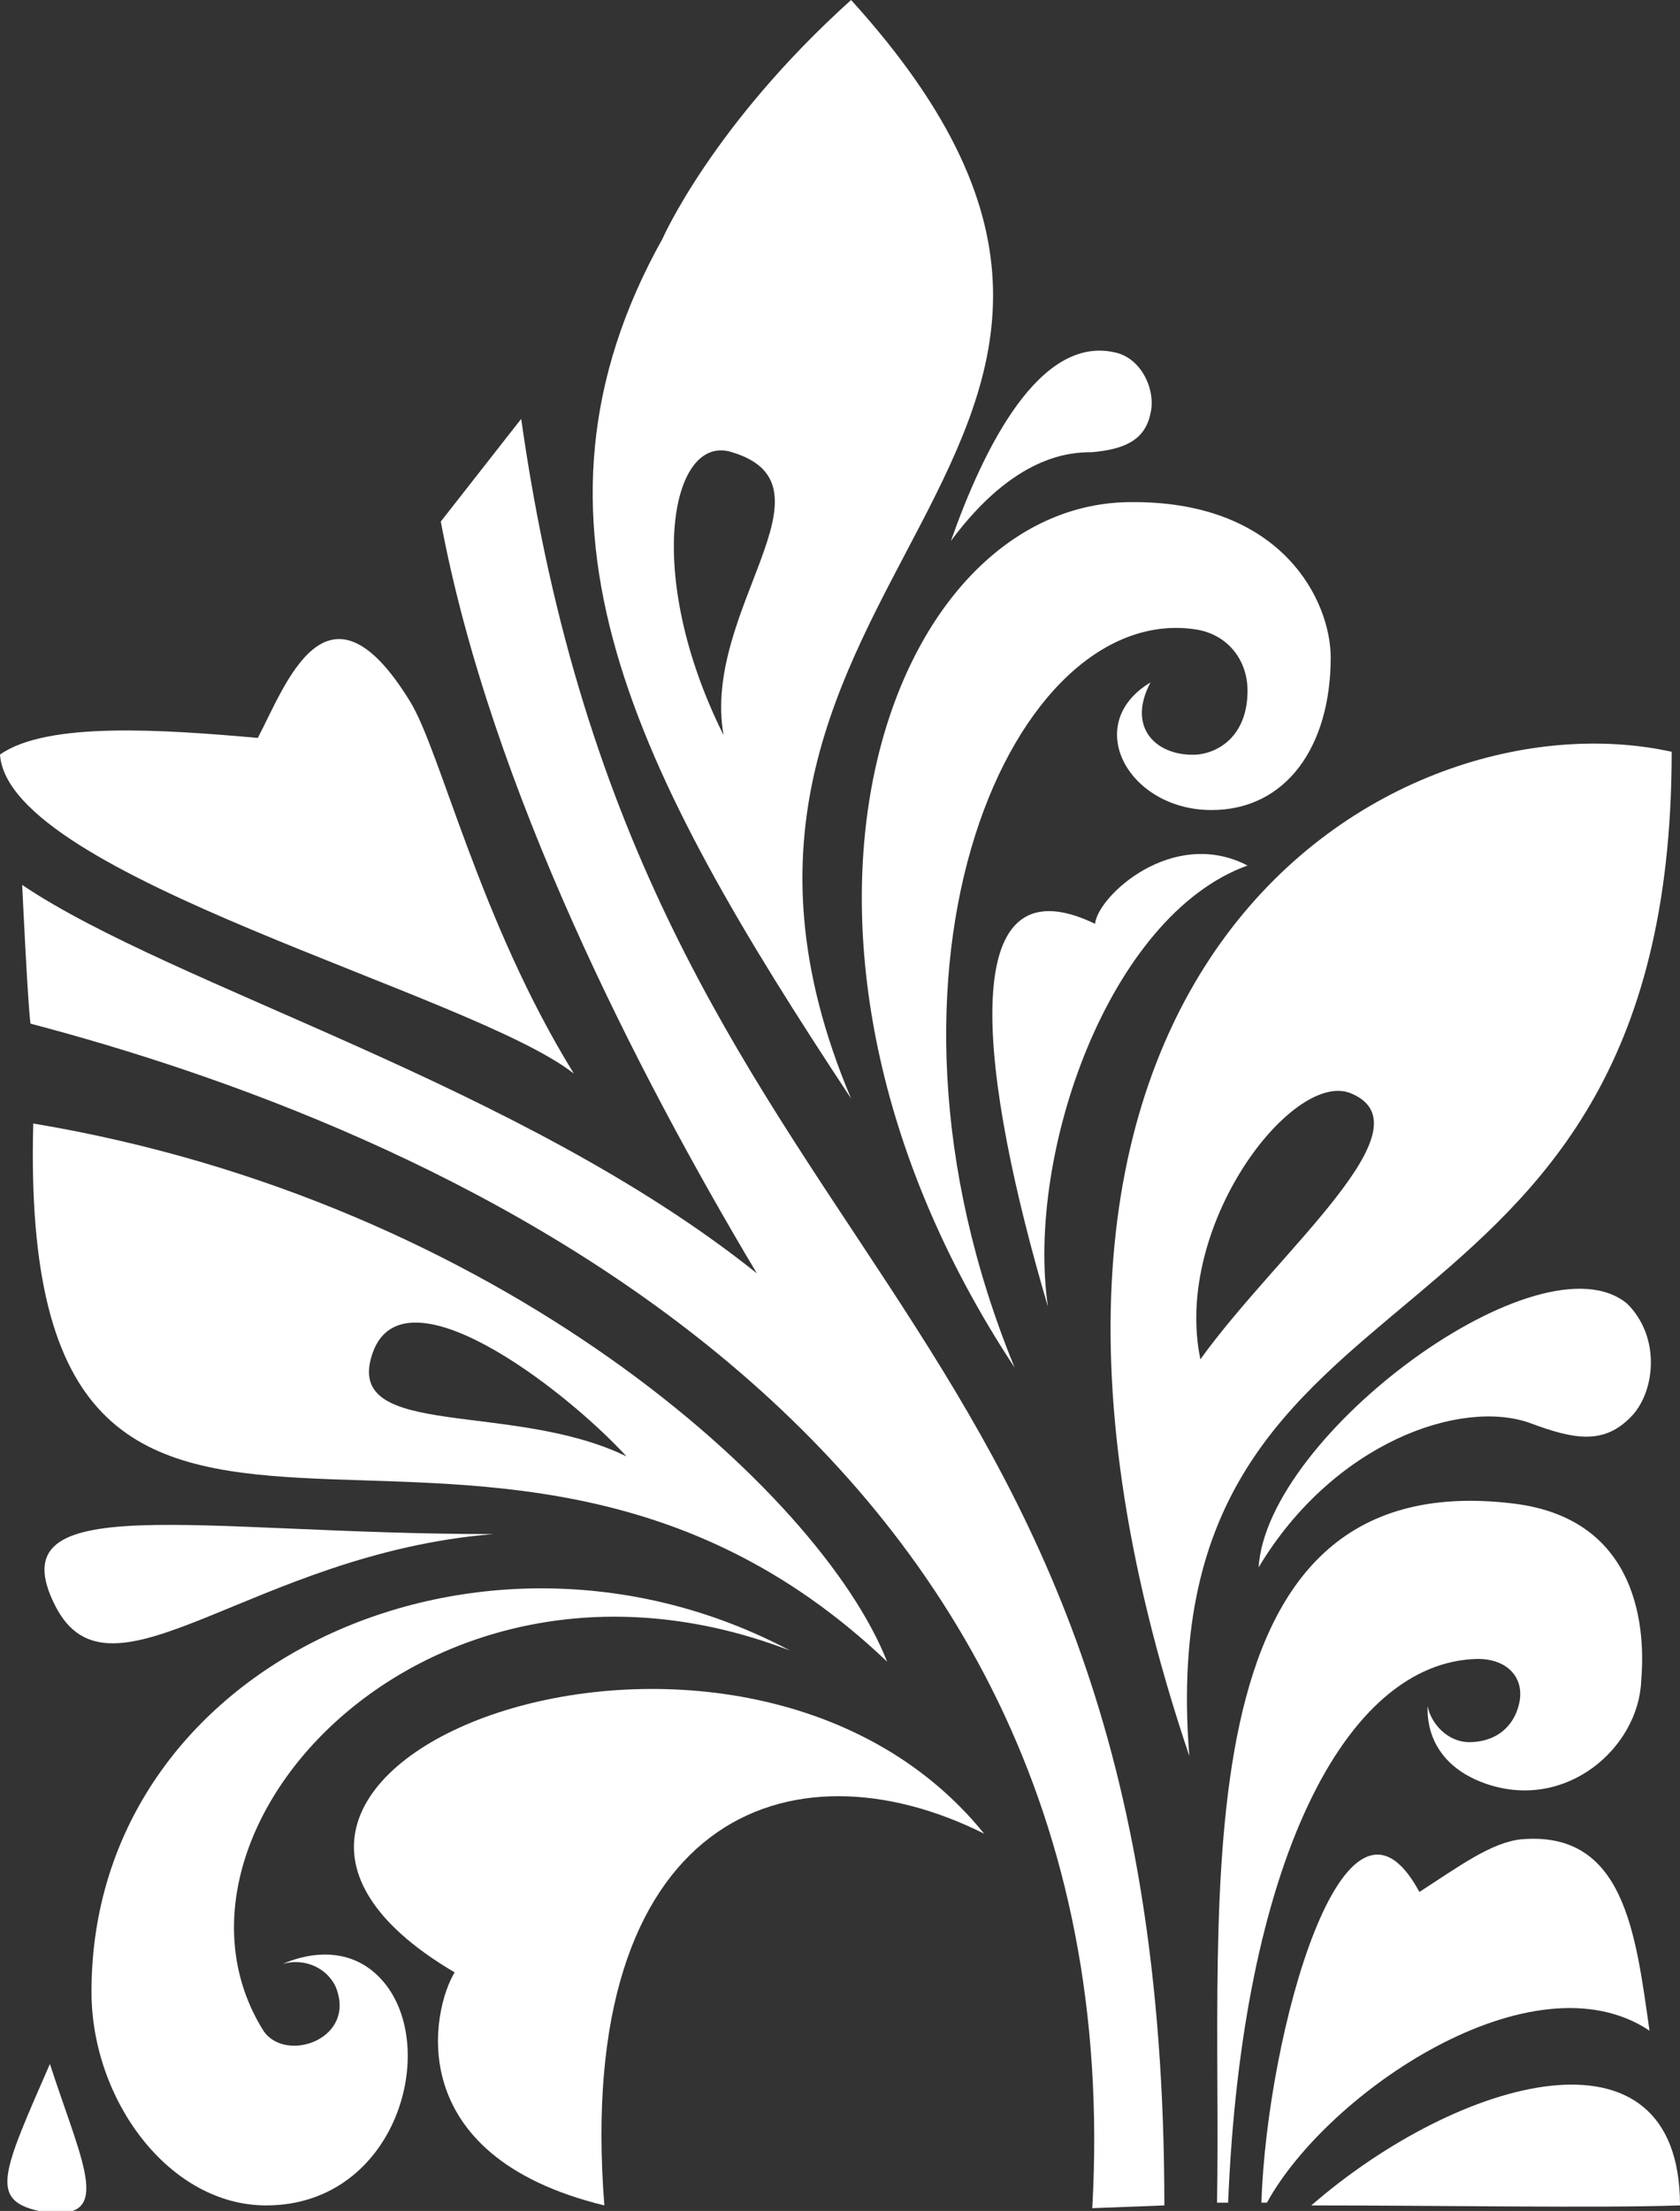
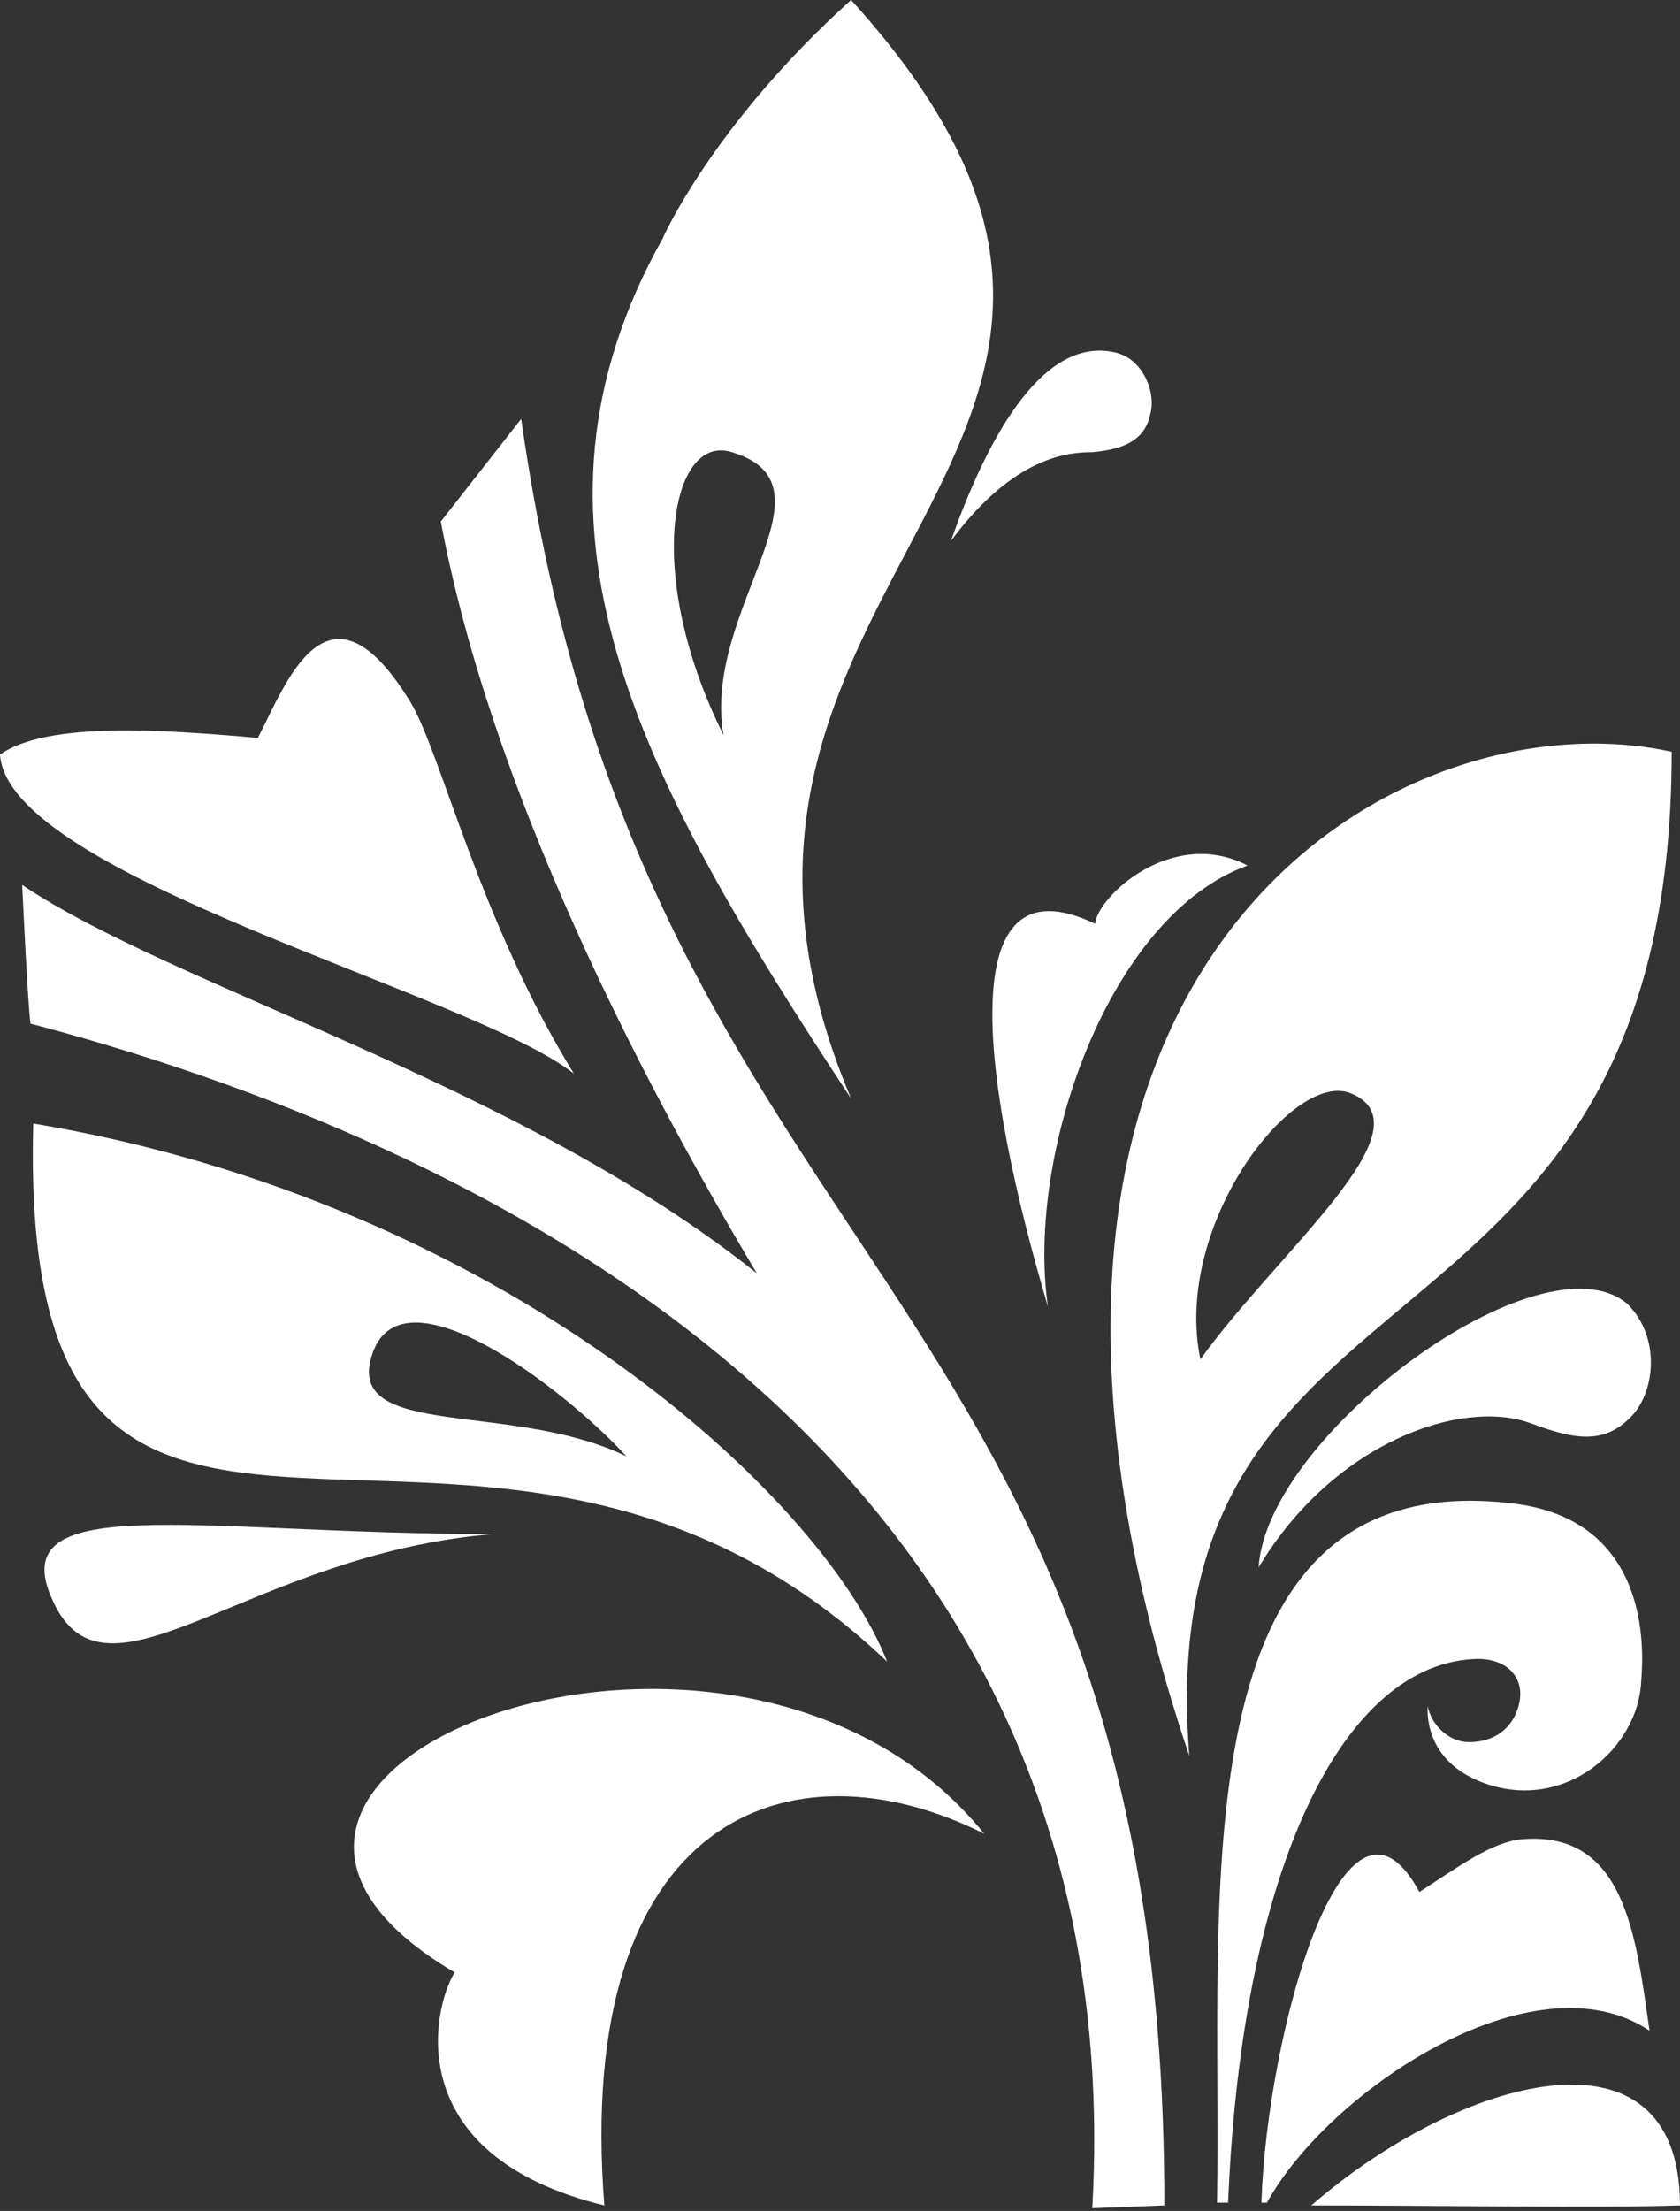
<svg xmlns="http://www.w3.org/2000/svg" version="1.1" id="Слой_1" x="0px" y="0px" viewBox="0 0 60.6 79.7" style="enable-background:new 0 0 60.6 79.7;" xml:space="preserve">
  <rect x="0" y="0" width="60.6" height="79.7" fill="#333333" stroke="none" />
  <style type="text/css">
	.st0{fill:#FFFFFF;}
</style>
  <g>
-     <path class="st0" d="M1.8,74.4c1.2,3.7,2.4,5.8-0.4,5.3C-0.4,79.3,0.1,78.3,1.8,74.4" />
    <path class="st0" d="M23.9,8.6c-5.7,10.2-1,19.2,6.8,31c-8-18.9,14.8-23.3,0-39.6C25.7,4.5,23.9,8.6,23.9,8.6 M26.4,16.3   c4,1.2-1.1,5.7-0.3,10.2C23.2,20.7,24.2,15.6,26.4,16.3" />
    <path class="st0" d="M58.9,51c0.8-0.9,1-2.8-0.2-4c-3.1-2.6-13,4.7-13.3,9.5c2.7-4.5,7.3-6.1,9.8-5.2C56.8,51.9,57.9,52.1,58.9,51" />
    <path class="st0" d="M16.4,71.1c-0.8,1.3-2,6.6,5.4,8.4c-1.1-14,6.7-16.9,13.7-13.4C26.6,55.1,4,63.8,16.4,71.1" />
    <path class="st0" d="M9.3,26.6C5.9,26.3,1.7,26,0,27.2c0.3,4.4,17,8.6,20.7,11.5c-3.4-5.5-4.8-11.6-5.9-13.4   C11.8,20.4,10.3,24.7,9.3,26.6" />
-     <path class="st0" d="M43.7,29.2c2.7,0,4.3-2.3,4.3-5.5c0-2-1.7-5.6-7.1-5.6C32,18,26.3,33.7,36.6,49.3c-6-14.6,0-27.7,6.6-26.6   c1.1,0.2,1.8,1.1,1.8,2.2c0,1.5-0.9,2.2-1.8,2.3c-1.4,0.1-2.6-0.9-1.7-2.6C39,26.1,40.7,29.2,43.7,29.2" />
-     <path class="st0" d="M3.3,71.8c0,3.9,2.8,7.7,6.3,7.7c4.7,0,6.3-5.7,4.2-8.1c-1.4-1.6-3.4-0.7-3.6-0.6c0.6-0.2,1.5,0,1.9,0.8   c0.8,1.9-1.8,2.8-2.6,1.6c-4.5-7.2,6-18.7,19-13.7C17.4,53.6,3.3,59.9,3.3,71.8" />
    <path class="st0" d="M17.8,55.3C7,55.3-0.2,53.6,2,57.9C4,61.8,9.1,56,17.8,55.3" />
    <path class="st0" d="M1.2,40.5C0.6,62.7,17.3,45.9,32,59.9C29.6,53.8,18,43.3,1.2,40.5 M22.6,52.5c-4.1-2-10.1-0.6-9.2-3.6   C14.4,45.5,20.3,50,22.6,52.5" />
    <path class="st0" d="M0.8,31.9c0,0,0.2,4.3,0.3,5C14.8,40.5,41,51,39.4,79.6l2.6-0.1c0-33.6-18.8-33.4-23.2-64.4l-2.9,3.7   c1.8,9.6,7.1,19.9,11.4,27.1C18.8,39.1,6.3,35.6,0.8,31.9" />
    <path class="st0" d="M41.5,14.9c0.2-0.8-0.3-2-1.3-2.2c-2.7-0.6-4.7,3.4-5.9,6.8c2.3-3.1,4.3-3.2,5.1-3.2   C40.5,16.2,41.3,15.9,41.5,14.9" />
    <path class="st0" d="M60.3,27.1c-10-2.2-27,7.7-17.4,36.2C41.4,44.4,60.3,50.1,60.3,27.1 M43.3,49c-1-4.8,3.3-10.4,5.4-9.6   C51.7,40.6,46.1,45.1,43.3,49" />
    <path class="st0" d="M44.3,79.4c0.5-12.2,4.2-19.5,9-19.6c1.1,0,1.7,0.7,1.5,1.6c-0.2,0.9-0.9,1.4-1.8,1.4c-0.8,0-1.4-0.7-1.5-1.3   c0,0.1-0.2,2,2.1,2.8c2.9,1,5.5-1.3,5.6-3.7c0.1-1.2,0.3-5.8-4.6-6.4c-12.3-1.5-10.5,14.3-10.7,25.2H44.3z" />
    <path class="st0" d="M60.6,79.5c0-6.9-8-4.6-13.3,0C51.8,79.5,57.7,79.6,60.6,79.5" />
    <path class="st0" d="M51.2,68.2c-2.7-5-5.5,5.1-5.7,11.2h0.2c2.2-4,9.6-9,13.8-6.2c-0.5-3.5-0.9-7.2-4.6-6.9   C53.8,66.4,52.6,67.3,51.2,68.2" />
    <path class="st0" d="M37.8,47.1C37,41.6,40,33,45,31.2c-2.7-1.4-5.4,1.1-5.5,2.1C34.3,30.8,35.4,39,37.8,47.1" />
  </g>
</svg>